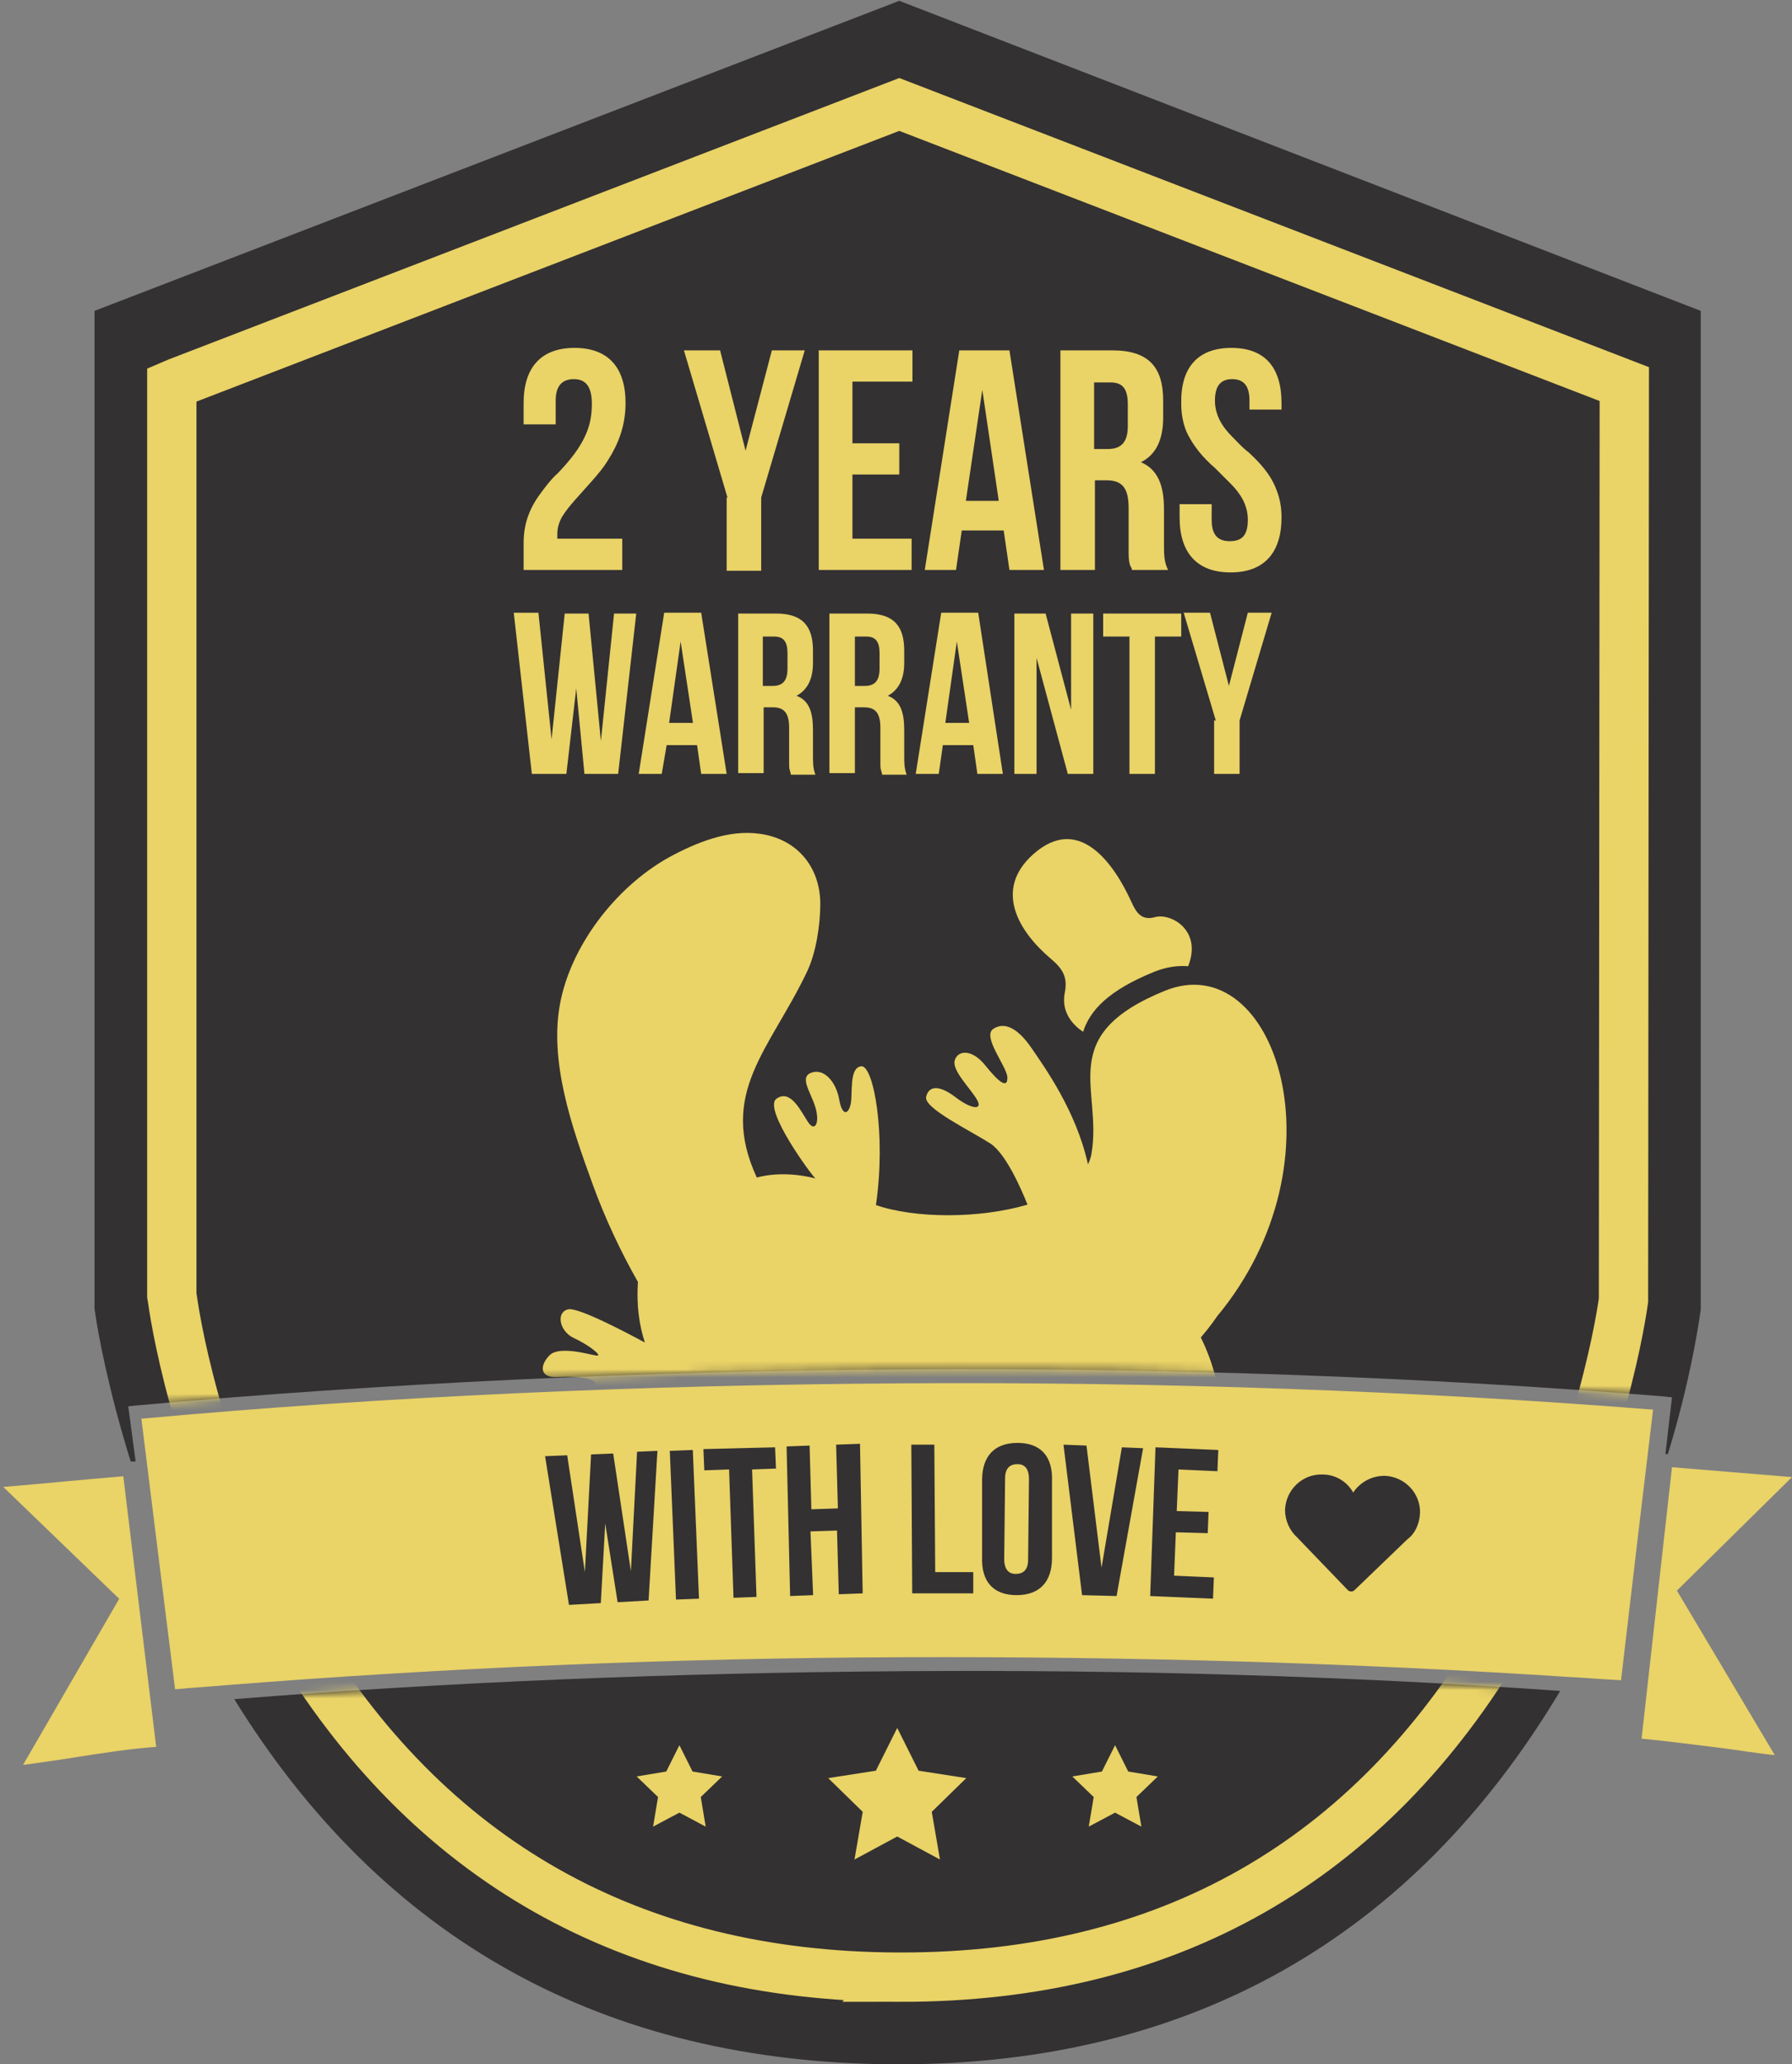
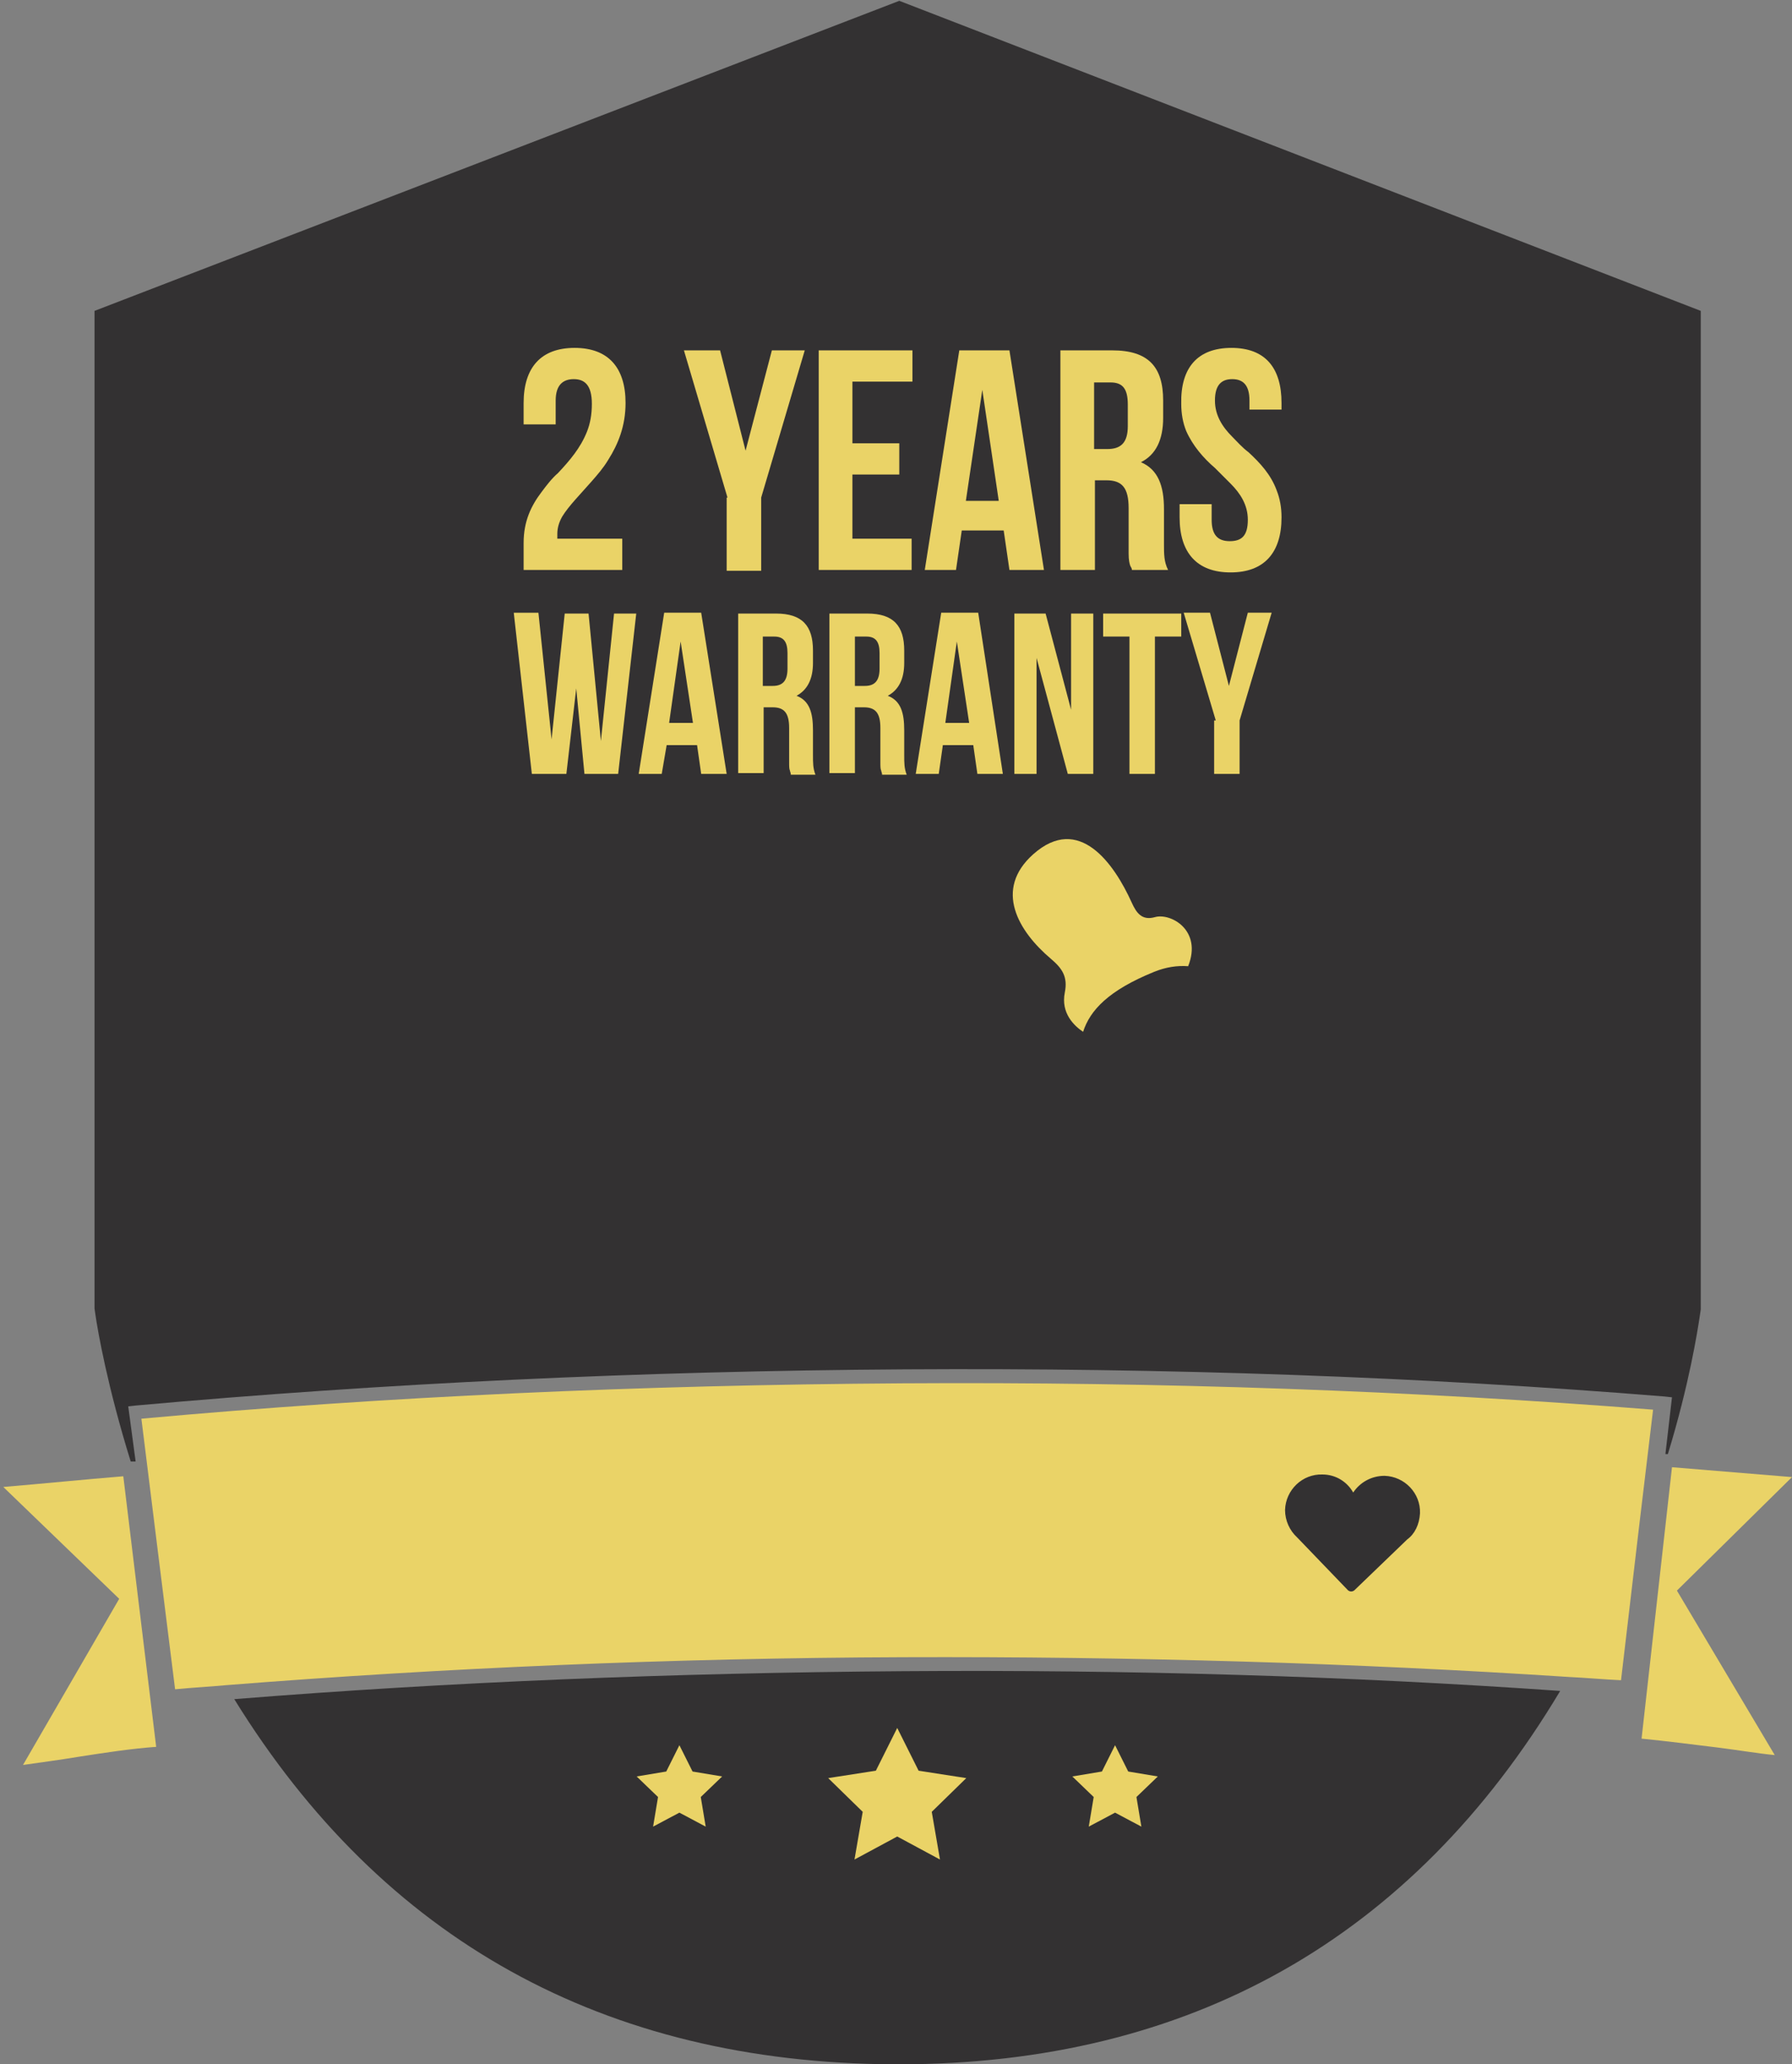
<svg xmlns="http://www.w3.org/2000/svg" fill="none" viewBox="0 0 218 251">
  <rect x="0" y="0" width="218" height="251" fill="#808080" stroke="none" />
  <g clip-path="url(#clip0)">
    <path fill="#333132" d="M109.9 203.2c-27.9.2-55.2 1.3-81.4 3.4 18.1 29.3 45 44.2 80.2 44.4h.6c35.4 0 62.5-15.3 80.5-45.4-25.6-1.8-52.4-2.6-79.9-2.4zM16.5 177.7l-.9-6.7.9-.1c29.9-2.7 61.4-4.2 93.6-4.4 31.9-.2 62.9.9 92.4 3.3l.9.1-.8 6.9h.3c2.6-8.5 3.6-14.9 3.9-16.9l.1-.7V37.8L109.4.1 11.5 37.8V159.1l.1.7c.3 2.1 1.5 8.9 4.3 17.9H16.5z" />
    <path fill="#fff" d="M109 178.1c.2-.5.3-.9.4-1.4h-.3l-.1 1.4z" />
    <path fill="#fff" d="M109.2 176.6l-.4 3.3c.2-.6.4-1.3.6-1.9l.2-1.4h-.4z" />
    <path fill="#EAD367" d="M109.8 168.2c-31.9.2-63 1.6-92.6 4.3l1.9 15.3 2.2 17.6c2-.2 4.1-.3 6.2-.5 26.5-2.1 54.2-3.3 82.4-3.4 27.8-.1 54.9.7 80.9 2.4 2.1.1 4.3.3 6.4.4l2.2-18.7 1.7-14.2c-29.1-2.3-59.8-3.4-91.3-3.2zM.4 180.8L14.5 194.4l-11.7 20.2c2.1-.3 4.4-.6 6.8-1 3.2-.5 6.5-1 9.4-1.2l-4-32.9c-4.9.4-9.8.9-14.6 1.3zM218 179.6c-4.9-.4-9.8-.8-14.6-1.2l-3.7 33c3 .3 6.2.7 9.4 1.1 2.4.3 4.7.7 6.8.9l-11.9-20 14-13.8zM109.15 210.1l2.6 5.2 5.8.9-4.2 4.1 1 5.8-5.2-2.8-5.2 2.8 1-5.8-4.2-4.1 5.8-.9 2.6-5.2zM135.65 212.2l1.6 3.2 3.6.6-2.6 2.5.6 3.6-3.2-1.7-3.2 1.7.6-3.6-2.6-2.5 3.6-.6 1.6-3.2zM82.65 212.2l1.6 3.2 3.6.6-2.6 2.5.6 3.6-3.2-1.7-3.2 1.7.6-3.6-2.6-2.5 3.6-.6 1.6-3.2zM69.8 46.1c-1.3 0-2.2.7-2.2 2.6v2.9h-3.9v-2.6c0-4.3 2.1-6.7 6.2-6.7 4.1 0 6.2 2.4 6.2 6.7 0 2.8-.9 5-2.1 6.9-.6 1-1.3 1.8-2 2.6-1.4 1.6-2.8 3-3.6 4.3-.4.7-.6 1.4-.6 2.1v.6H75.7v3.8h-12v-3.3c0-2.6.9-4.5 2.2-6.2.6-.8 1.2-1.6 2-2.3 1.4-1.5 2.7-3 3.5-5 .4-1 .6-2.1.6-3.4 0-2.3-.9-3-2.2-3zM88.5 60.5l-5.3-17.9h4.4l3.1 12.2 3.2-12.2h4l-5.3 17.9v8.9h-4.2v-8.9H88.5zM103.7 53.9h5.7v3.8h-5.7v7.8h7.2v3.8H99.6v-26.7H111v3.8h-7.3v7.5zM127 69.3h-4.2l-.7-4.8H117l-.7 4.8h-3.8l4.2-26.7h6.1l4.2 26.7zm-9.5-8.4h4l-2-13.5-2 13.5zM137.7 69.3c0-.2-.1-.3-.2-.5-.1-.3-.2-.7-.2-1.5v-5.5c0-2.5-.8-3.4-2.7-3.4h-1.4v10.9H129v-26.7h6.3c4.4 0 6.2 2 6.2 6.1v2.1c0 2.7-.9 4.5-2.7 5.4 2.1.9 2.8 2.9 2.8 5.7v4.2c0 1.3 0 2.2.5 3.2h-4.4zm-4.6-22.9v8.2h1.6c1.6 0 2.5-.7 2.5-2.8v-2.6c0-1.9-.6-2.7-2.1-2.7h-2v-.1zM149.8 42.3c4.1 0 6.1 2.4 6.1 6.7v.8H152v-1.1c0-1.9-.8-2.6-2.1-2.6s-2.1.7-2.1 2.6c0 1.8.9 3.2 2.1 4.4.6.6 1.2 1.3 2 1.9 1.4 1.3 2.7 2.7 3.4 4.6.4 1 .6 2.1.6 3.3 0 4.3-2.1 6.7-6.2 6.7s-6.2-2.4-6.2-6.7v-1.6h3.9v1.9c0 1.9.8 2.6 2.2 2.6 1.4 0 2.2-.6 2.2-2.6 0-1.8-.9-3.2-2.1-4.4l-1.9-1.9c-1.4-1.2-2.7-2.7-3.5-4.5-.4-1-.6-2.1-.6-3.3-.1-4.4 2-6.8 6.1-6.8zM70.1 83.701l-1.2 10.4h-4.2l-2.2-19.6h3l1.6 15.4 1.6-15.3h2.9l1.5 15.5 1.6-15.5h2.7l-2.2 19.5h-4.1l-1-10.4zM88.4 94.1h-3.1l-.5-3.5H81.1l-.6 3.5h-2.8l3.1-19.6h4.5l3.1 19.6zm-7-6.2h2.9l-1.5-9.9-1.4 9.9zM96.2 94.101c0-.1-.1-.3-.1-.4-.1-.2-.1-.5-.1-1.1v-4.1c0-1.8-.6-2.5-2-2.5H92.9v8h-3.1v-19.4h4.6c3.2 0 4.5 1.5 4.5 4.5v1.5c0 2-.7 3.3-2 4 1.6.6 2 2.1 2 4.2v3c0 1 0 1.6.3 2.4h-3v-.1zm-3.4-16.7v6h1.2c1.1 0 1.8-.5 1.8-2.1v-1.9c0-1.4-.5-2-1.6-2H92.8zM107.3 94.101c0-.1-.1-.3-.1-.4-.1-.2-.1-.5-.1-1.1v-4.1c0-1.8-.6-2.5-2-2.5H104v8h-3.1v-19.4h4.6c3.2 0 4.5 1.5 4.5 4.5v1.5c0 2-.7 3.3-2 4 1.6.6 2 2.1 2 4.2v3c0 1 0 1.6.3 2.4h-3v-.1zm-3.3-16.7v6h1.2c1.1 0 1.8-.5 1.8-2.1v-1.9c0-1.4-.5-2-1.6-2H104zM122 94.1h-3.1l-.5-3.5h-3.7l-.5 3.5h-2.8l3.1-19.6h4.5l3 19.6zm-7-6.2h2.9l-1.5-9.9-1.4 9.9zM126.1 80.001v14.1h-2.7v-19.5h3.8l3.1 11.7v-11.7h2.7v19.5h-3.1l-3.8-14.1zM134.3 74.601h9.4v2.8h-3.2v16.7h-3.1v-16.7h-3.2v-2.8h.1zM147.9 87.6l-3.9-13.1h3.2l2.3 8.9 2.3-8.9h2.9l-3.9 13.1v6.5h-3.1v-6.5h.2z" />
    <path fill="#333132" d="M172.747 183.997c.082-2.438-1.869-4.47-4.308-4.552-1.625 0-3.007.813-3.82 2.032-.732-1.3-2.114-2.194-3.739-2.194-2.439-.082-4.471 1.869-4.552 4.308 0 1.3.569 2.52 1.463 3.333l6.178 6.421c.081.081.243.163.406.163.163 0 .325-.082.406-.163l6.422-6.178c.894-.65 1.463-1.788 1.544-3.17z" />
    <mask id="a" width="196" height="178" x="11" y="0" mask-type="alpha" maskUnits="userSpaceOnUse">
      <path fill="#333132" d="M16.5 177.7l-.9-6.7.9-.1c29.9-2.7 61.4-4.2 93.6-4.4 31.9-.2 62.9.9 92.4 3.3l.9.1-.8 6.9h.3c2.6-8.5 3.6-14.9 3.9-16.9l.1-.7V37.8L109.4.1 11.5 37.8V159.1l.1.7c.3 2.1 1.5 8.9 4.3 17.9H16.5z" />
    </mask>
    <g mask="url(#a)">
-       <path fill="#EAD367" d="M141.708 120.469c-13.426 5.459-7.562 11.924-8.929 19.813-.076.456-.227.885-.425 1.291-1.446-6.566-5.365-11.926-6.833-14.091-1.618-2.376-3.261-3.32-4.678-2.384-1.415.934 1.672 4.589 1.706 5.913.03 1.33-.925.732-2.673-1.455-1.754-2.18-3.473-1.778-3.746-.559-.273 1.224 1.948 3.373 2.715 4.702.768 1.329-.654 1.202-2.619-.3-1.966-1.502-3.25-1.398-3.56-.033-.315 1.362 5.267 4.046 7.794 5.663 1.856 1.193 3.698 5.342 4.537 7.444-5.87 1.721-13.662 1.697-18.439.052 1.259-8.566-.288-17.031-1.787-16.879-1.497.157-1.023 3.311-1.278 4.567-.254 1.259-1.023 1.613-1.402-.531-.386-2.145-1.826-3.793-3.354-3.266-1.528.527-.18 2.232.428 4.126.606 1.901.008 3.188-.851 1.911-.858-1.277-2.122-4.095-3.852-2.862-1.733 1.235 4.514 9.636 4.734 9.687l.046.02c-4.201-1.095-7.173-.117-7.173-.117-4.769-10.306 1.643-15.613 6.127-25.073 1.093-2.307 1.589-5.662 1.593-8.163.013-4.149-2.4-7.5-6.556-8.421-3.885-.86-7.868.63-11.321 2.432-6.55 3.423-12.166 10.492-13.685 17.601-1.579 7.357 1.417 15.679 3.878 22.456 1.485 4.085 3.356 8.087 5.5 11.861-.191 2.814.153 5.246.844 7.366-2.25-1.22-8.064-4.282-9.298-4.043-1.539.299-1.146 2.672.68 3.507s3.637 2.279 2.686 2.115c-.951-.159-4.48-1.196-5.648-.043-1.17 1.148-1.336 2.775.92 2.655 2.256-.119 4.57.079 4.654.861.081.777-.761.59-2.175.679-1.414.09-3.257 1.56-2.705 2.517.553.957 1.656 1.386 4.355.769 2.705-.614 4.906-.822 7.327.617 2.42 1.438 7.625 1.277 8.248.911 2.616 1.488 4.716 2.054 4.716 2.054 20.798 5.713 35.282.851 44.28-4.927-.34 2.669-1.069 7.305-2.284 9.708-1.769 3.501-.512 4.196.792 3.915 1.309-.276 3.107-2.028 3.683-4.843.578-2.813 1.836-4.019 1.935-3.007.087 1.008-1.438 5.561-.957 6.814.484 1.259 2.428 1.674 3.059.007.631-1.661.971-5.52 1.083-8.074.122-2.549 1.307-1.578 1.53.303.223 1.881-.563 4.342.455 5.882 1.012 1.55 2.881-.715 2.975-3.728.09-2.819.423-9.005-2.679-15.266 1.301-1.521 1.938-2.519 1.938-2.519 15.803-18.967 7.113-45.095-6.313-39.635z" />
      <path fill="#EAD367" d="M131.761 125.459c.841-2.619 3.092-5.038 8.623-7.286 1.453-.592 2.842-.79 4.157-.691 1.746-4.386-2.129-6.508-4.038-5.968-1.59.445-2.258-.509-2.831-1.777-2.12-4.686-6.392-10.837-11.977-5.869-4.831 4.3-1.815 9.363 2.151 12.715 1.375 1.163 2.073 2.187 1.69 4.097-.506 2.527 1.167 4.074 2.225 4.779z" />
-       <path stroke="#EAD367" stroke-miterlimit="10" stroke-width="6" d="M109.7 240.401h-.5c-32.4-.1-57.2-14.2-73.5-41.6-11-18.4-14.2-37.1-14.7-40.7l-.1-.6V46.801l.7-.3 87.8-33.8 88.2 34-.1 111.4c-.5 3.6-3.7 22.4-14.7 40.8-16.2 27.5-40.8 41.5-73.1 41.5z" />
    </g>
    <mask id="b" width="162" height="49" x="28" y="203" mask-type="alpha" maskUnits="userSpaceOnUse">
      <path fill="#333132" d="M109.9 203.2c-27.9.2-55.2 1.3-81.4 3.4 18.1 29.3 45 44.2 80.2 44.4h.6c35.4 0 62.5-15.3 80.5-45.4-25.6-1.8-52.4-2.6-79.9-2.4z" />
    </mask>
    <g mask="url(#b)">
-       <path stroke="#EAD367" stroke-miterlimit="10" stroke-width="6" d="M109.7 240.401h-.5c-32.4-.1-57.2-14.2-73.5-41.6-11-18.4-14.2-37.1-14.7-40.7l-.1-.6V46.801l.7-.3 87.8-33.8 88.2 34-.1 111.4c-.5 3.6-3.7 22.4-14.7 40.8-16.2 27.5-40.8 41.5-73.1 41.5z" />
-     </g>
-     <path fill="#333132" d="M73.627 185.236l-.538 9.686-3.874.215-2.906-18.081 2.691-.107 2.152 14.206.753-14.314 2.691-.107 2.152 14.313.753-14.529 2.475-.107-1.076 18.188-3.767.215-1.507-9.578zM81.483 176.411l2.798-.108.753 18.081-2.798.107-.753-18.08zM85.573 176.196l8.717-.216.108 2.583-2.906.108.538 15.498-2.798.107-.538-15.605-3.014.108-.108-2.583zM98.918 193.953l-2.798.108-.43-18.188 2.798-.108.215 7.749 3.228-.108-.215-7.749 2.906-.107.323 18.188-2.906.108-.215-7.749-3.229.107.323 7.749zM110.864 175.658h2.798l.108 15.497h4.628v2.583h-7.426l-.108-18.08zM119.474 179.963c0-2.906 1.506-4.521 4.305-4.521 2.798 0 4.304 1.615 4.197 4.628v9.363c0 2.906-1.507 4.52-4.305 4.52s-4.305-1.614-4.197-4.627v-9.363zm2.69 9.578c0 1.291.538 1.829 1.399 1.829s1.507-.43 1.507-1.721l.108-9.794c0-1.292-.538-1.83-1.399-1.83s-1.507.431-1.507 1.722l-.108 9.794zM134.003 190.617l2.475-14.636 2.583.107-3.229 17.973-4.197-.108-2.26-18.295 2.798.107 1.83 14.852zM143.151 183.729l3.874.108-.107 2.583-3.875-.108-.215 5.274 4.843.215-.108 2.583-7.641-.323.646-18.081 7.641.323-.108 2.583-4.735-.215-.215 5.058z" />
+       </g>
  </g>
  <defs>
    <clipPath id="clip0">
      <path fill="#fff" d="M.4.1h217.6v250.9h-217.6z" />
    </clipPath>
  </defs>
</svg>